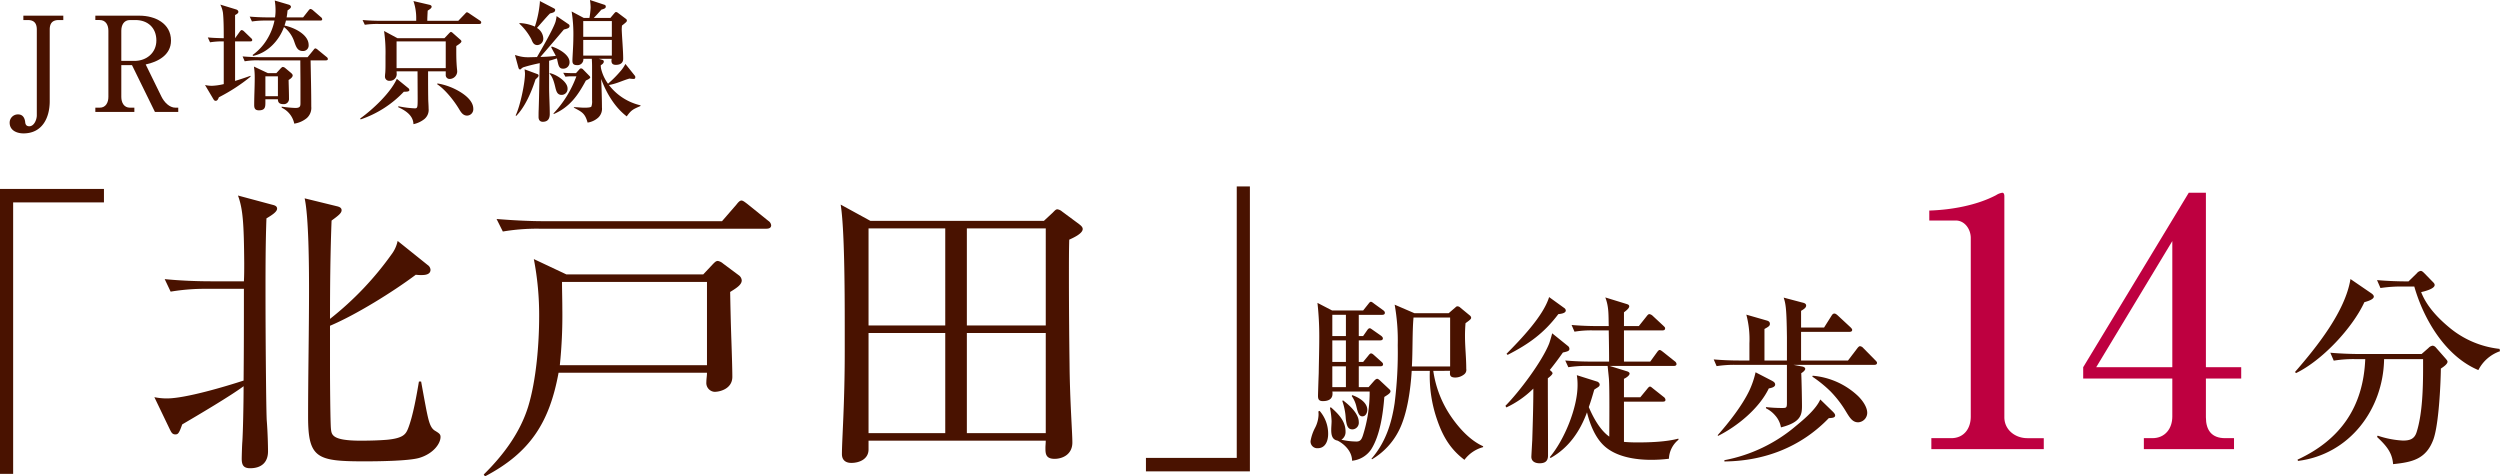
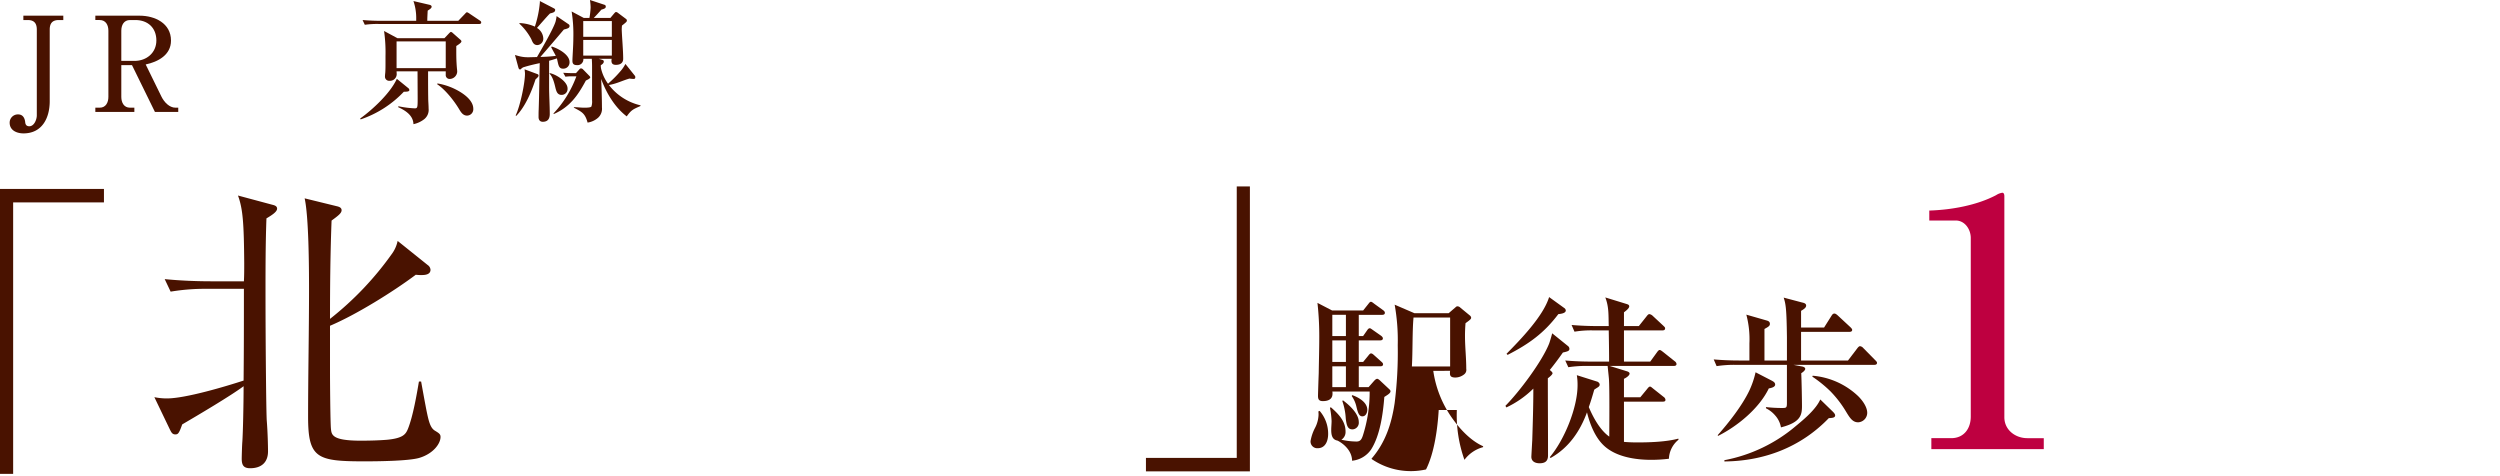
<svg xmlns="http://www.w3.org/2000/svg" viewBox="0 0 758.542 144.54">
  <defs>
    <style>.cls-1{fill:#491200;}.cls-2{fill:#be0040;}</style>
  </defs>
  <g id="レイヤー_2" data-name="レイヤー 2">
    <g id="レイヤー_9" data-name="レイヤー 9">
      <path class="cls-1" d="M17.847,6.079c-1.96,0-2.76,1-2.76,2.919V30.715c0,5.039-2.279,9.758-7.958,9.758-2,0-4.199-.88-4.199-3.24a2.493,2.493,0,0,1,2.56-2.52c1.479,0,2.039,1.16,2.159,2.4.08.76.44,1.2,1.24,1.2,1.479,0,2.279-2.04,2.279-3.319V8.998c0-1.919-.8-2.919-2.76-2.919H7.089V4.759H19.207V6.079Z" />
      <path class="cls-1" d="M49.005,29.355c.8,1.6,2.359,3.319,4.239,3.319H54.084V33.954h-7.079l-6.959-14.198H36.807V29.395c0,1.68.76,3.279,2.64,3.279H40.767V33.954H28.928V32.674h1.32c1.88,0,2.64-1.6,2.64-3.279V9.318c0-1.68-.76-3.24-2.64-3.24H28.928V4.759H42.366c4.599,0,9.519,2.28,9.519,7.559,0,4.359-3.92,6.439-7.679,7.239ZM40.846,18.477c3.6,0,6.6-2.439,6.6-6.199,0-3.839-2.6-6.199-6.359-6.199H39.446c-1.88,0-2.64,1.56-2.64,3.24v9.158Z" />
-       <path class="cls-1" d="M72.727,9.638c.16-.24.4-.52.64-.52a1.539,1.539,0,0,1,.721.44l2.039,1.96c.32.28.4.4.4.64,0,.36-.32.4-.601.4H71.327v11.998q2.339-.72,4.679-1.56v.28a54.056,54.056,0,0,1-9.598,6.239c-.16.4-.4,1.08-.96,1.08-.36,0-.521-.2-.8-.68L62.209,25.795a9.557,9.557,0,0,0,2.119.24,18.227,18.227,0,0,0,3.56-.52v-12.958a23.943,23.943,0,0,0-4.159.28l-.68-1.48c1.6.16,3.199.2,4.839.24,0-2.16,0-5.479-.24-7.719a8.164,8.164,0,0,0-.8-2.479l4.72,1.44c.439.12.76.4.76.76s-.36.64-1,.96v7.039ZM89.284,37.514a6.901,6.901,0,0,0-3.8-4.839l-.04-.32a37.568,37.568,0,0,0,4.159.4c1.4,0,1.561-.48,1.561-1.4V25.116c0-2.24-.04-4.52-.04-6.799H78.565a22.424,22.424,0,0,0-4.319.28l-.64-1.48c1.88.16,3.8.24,5.68.24H93.323l1.8-2.2c.12-.16.32-.48.6-.48a1.819,1.819,0,0,1,.72.44L99.082,17.277a.86.86,0,0,1,.4.6c0,.36-.32.44-.6.44H94.243c.08,4.679.2,9.358.2,14.038A4.137,4.137,0,0,1,93.083,35.834,7.801,7.801,0,0,1,89.284,37.514ZM91.964,5.279l1.64-2.08c.16-.2.359-.48.64-.48a1.637,1.637,0,0,1,.72.4L97.362,5.199a.859.859,0,0,1,.4.64c0,.36-.32.4-.6.4H86.765c-.12.52-.28,1.04-.44,1.52,2.72.52,7.319,2.64,7.319,5.879a1.672,1.672,0,0,1-1.8,1.839c-1.56,0-2-1.24-2.52-2.719a9.447,9.447,0,0,0-3.16-4.56c-1.479,4.12-4.999,7.879-9.398,8.759l-.119-.28a15.95,15.95,0,0,0,4.319-4.639,17.496,17.496,0,0,0,2.319-5.799H80.766a26.141,26.141,0,0,0-4.319.28L75.767,5.039c1.919.16,3.799.24,5.719.24h1.96a13.067,13.067,0,0,0,.159-2.16A18.077,18.077,0,0,0,83.365.16l4.199,1.24c.319.08.72.32.72.68,0,.28-.32.6-1.04,1.08a19.443,19.443,0,0,1-.279,2.12ZM85.165,20.756c.119-.12.439-.44.6-.44a1.247,1.247,0,0,1,.72.28l1.72,1.44c.24.2.6.52.6.84,0,.6-.8,1.12-1.239,1.4.04,1.879.12,3.759.12,5.679a1.568,1.568,0,0,1-1.76,1.64c-1.48,0-1.6-.88-1.6-1.48H80.525v.96c0,1.399-.08,2.399-1.96,2.399-1.119,0-1.439-.56-1.439-1.6,0-2.72.16-5.439.16-8.159a21.091,21.091,0,0,0-.24-3.52l4.239,2h2.56Zm-4.64,2.399v6.039H84.325V23.156Z" />
      <path class="cls-1" d="M123.806,26.675a.858.858,0,0,1,.4.64c0,.479-.72.52-1.68.52a32.321,32.321,0,0,1-13.118,8.399l-.12-.28c3.8-2.719,9.198-7.758,11.118-12.038ZM139.043,6.319l2.04-2.12c.28-.32.439-.48.64-.48a3.267,3.267,0,0,1,.84.48l3.04,2.04c.319.2.399.36.399.6,0,.36-.319.44-.6.44H115.008a26.099,26.099,0,0,0-4.319.24l-.681-1.44c1.92.16,3.8.24,5.72.24h10.558v-.6a15.987,15.987,0,0,0-.84-5.399l4.8,1.12c.56.12.72.36.72.6,0,.52-.84.92-1.2,1.2-.04,1-.12,2.04-.12,3.08Zm-4.199,5.279,1.44-1.52c.279-.28.439-.4.56-.4a1.417,1.417,0,0,1,.56.36l2.04,1.8c.24.2.56.44.56.72,0,.28-.399.68-1.56,1.4v1.76c0,1.68.04,3.319.2,5.079a7.751,7.751,0,0,1,.08.96,2.334,2.334,0,0,1-2.2,2.199,1.177,1.177,0,0,1-1.279-1.28V21.636h-5.359c0,2.68,0,5.319.04,8.039,0,1.08.12,2.2.12,3.279a3.602,3.602,0,0,1-1.32,3.2,7.966,7.966,0,0,1-3.279,1.52c-.08-2.679-2.439-4.159-4.639-5.159l.08-.28a29.542,29.542,0,0,0,4.959.64c.84,0,.88-.28.88-3l-.04-8.239h-6.359c0,.24.04.68.04.88a2.048,2.048,0,0,1-2.199,2,1.261,1.261,0,0,1-1.36-1.36,9.967,9.967,0,0,1,.08-1c.08-.92.08-2.16.08-3.12V16.877a45.637,45.637,0,0,0-.439-7.479l4.079,2.199Zm-14.518,9.079h14.918V12.558h-14.918Zm19.717,7.479c1.6,1.04,3.56,2.759,3.56,4.839a1.925,1.925,0,0,1-1.88,2.08c-1.239,0-1.84-1-2.399-1.919-1.52-2.56-4.199-5.959-6.679-7.599l.08-.24A19.272,19.272,0,0,1,140.043,28.155Z" />
      <path class="cls-1" d="M168.566,6.559a12.539,12.539,0,0,0,.319-1.68l3.64,2.479a.568.568,0,0,1,.28.56c0,.56-.561.76-1.72,1.04-2.36,2.799-4.72,5.559-7.119,8.318a46.088,46.088,0,0,0,4.68-.32c-.44-.88-.96-1.72-1.4-2.64l.16-.2c1.88.56,5.399,2.4,5.399,4.719a1.889,1.889,0,0,1-2,2c-1.439,0-1.399-1.52-1.84-3.12-.8.28-1.6.52-2.359.72v7.839c0,2.76.2,5.519.2,8.318,0,1.4-.561,2.36-2.12,2.36-.88,0-1.279-.6-1.279-1.44,0-.56,0-1.6.04-2.279.159-4.639.199-9.398.319-14.078-1.68.36-3.399.76-5.039,1.28-.64.36-.68.64-.92.64-.359,0-.479-.4-.56-.72l-1-3.68c2.84.92,3.72.68,6.679.64C164.207,15.117,167.926,8.718,168.566,6.559Zm-12.118,28.475c1.319-2.639,2.84-9.718,2.84-12.678,0-.44-.08-.84-.12-1.32l3.759,1.4c.24.08.48.2.48.48,0,.32-.28.6-.92,1.16-1.2,3.719-3.08,8.239-5.839,11.078Zm8.398-23.356a1.918,1.918,0,0,1-1.8,2c-1.08,0-1.439-.8-1.84-1.8a17.619,17.619,0,0,0-3.6-4.679V6.999a12.498,12.498,0,0,1,4.68,1.08A32.05,32.05,0,0,0,163.807.68V.32l4.239,2.2c.28.16.4.24.4.48,0,.68-.601.84-1.56,1.08-.76.72-3.04,3.359-3.96,4.399A3.932,3.932,0,0,1,164.847,11.678Zm7.358,15.158a1.809,1.809,0,0,1-1.8,1.959c-1.239,0-1.56-.96-1.839-2-.32-1.36-.8-3.479-1.84-4.439l.12-.16C168.486,22.476,172.205,24.636,172.205,26.835Zm1.16-3.68a13.589,13.589,0,0,0-1.8.12l-.68-1.2c1.08.08,2.159.12,3.199.12h.68l1.04-1.16a.581.581,0,0,1,.521-.28.937.937,0,0,1,.56.28l1.84,1.88c.319.32.359.4.359.6,0,.12-.239.32-.399.44a10.118,10.118,0,0,1-.92.48c-2.439,4.56-4.879,8.039-9.719,10.158l-.12-.16a32.895,32.895,0,0,0,6.959-11.278Zm8.278-5.319.8.24c.44.12.76.2.76.6,0,.52-.52.88-.919,1.12a5.11,5.11,0,0,0,.079.96,12.658,12.658,0,0,0,2.12,4.639,34.066,34.066,0,0,0,4.119-4.199,10.616,10.616,0,0,0,1.16-1.8l2.879,3.6a.72.72,0,0,1,.12.48c0,.32-.199.479-.52.479a11.799,11.799,0,0,1-1.24-.12c-2.239.64-3.759,1.52-6.238,1.959a16.889,16.889,0,0,0,9.558,6.159l.04.2c-2.159.96-2.799,1.16-4.199,3.16-3.639-2.76-6.198-7.119-7.759-11.358.12,2.36.24,6.319.24,8.639a3.684,3.684,0,0,1-1.12,3.08,6.094,6.094,0,0,1-3.239,1.52c-.76-2.799-1.72-3.239-4.159-4.519v-.16c1.04,0,2.12.16,3.159.16,1.12,0,2-.08,2.16-.36a4.777,4.777,0,0,0,.2-1.92V20.037c0-.76-.04-1.56-.08-2.2h-2.56v.32a1.76,1.76,0,0,1-1.96,1.6c-.88,0-1.359-.32-1.359-1.28,0-1.2.279-4.519.279-7.039a43.93,43.93,0,0,0-.52-7.959l3.68,1.96h1.72a22.622,22.622,0,0,0,.359-3.16A16.482,16.482,0,0,0,179.004,0l4.359,1.439a.528.528,0,0,1,.44.56c0,.44-.28.64-1.32.92-.68.76-1.64,1.839-2.319,2.52h5.039l1.04-1.24c.28-.32.479-.56.68-.56a1.328,1.328,0,0,1,.64.32l2.4,1.8a.571.571,0,0,1,.239.48c0,.32-.12.44-1.479,1.52a10.894,10.894,0,0,0-.08,1.28c.12,2.92.44,6.319.44,8.799,0,1.36-1,1.839-2.2,1.839-.88,0-1.359-.32-1.359-1.28a3.131,3.131,0,0,1,.08-.56Zm-4.679-6.679h8.679V6.399h-8.679Zm8.679.96h-8.679V16.877h8.679Z" />
      <path class="cls-1" d="M3.99,143.779H0V57.329H31.541v4.085H3.99Z" />
      <path class="cls-1" d="M55.29,128.77c-.95,2.66-1.235,3.04-2.09,3.04-.95,0-1.235-.665-1.711-1.615l-4.654-9.69a18.067,18.067,0,0,0,3.895.38c5.511,0,17.671-3.61,23.181-5.415.095-9.31.095-18.525.095-27.835H62.985a62.982,62.982,0,0,0-11.211.855L49.97,84.689c4.845.475,9.69.665,14.535.665h9.5c.095-1.805.095-3.61.095-5.51-.095-11.97-.38-16.435-1.899-20.521L82.46,62.079c.76.19,1.615.38,1.615,1.235,0,.95-1.615,1.995-3.23,2.945-.284,7.6-.284,15.2-.284,22.8,0,12.825.189,35.721.38,38.571.285,3.515.38,7.79.38,9.31,0,3.42-2.09,5.13-5.415,5.13-2.09,0-2.565-1.045-2.565-2.945,0-.38.095-4.18.19-5.13.189-2.66.38-11.305.38-16.815C70.11,120.029,60.325,125.824,55.29,128.77Zm44.84-15.485c0,2.85.096,15.01.285,16.815.19,1.805.285,3.61,9.025,3.61,2.945,0,5.795-.095,8.075-.285,4.845-.475,5.605-1.71,6.271-3.325,1.52-3.8,2.659-10.355,3.324-14.345h.665c.665,3.705,1.141,6.271,1.615,8.74.665,3.23,1.14,5.32,2.565,6.175,1.234.76,1.71,1.045,1.71,1.9,0,2.09-2.28,5.13-6.46,6.365-3.23.95-12.73,1.045-16.53,1.045-14.44,0-17.195-.855-17.195-13.49,0-12.92.285-25.936.285-38.855,0-7.03-.096-21.85-1.33-27.456l9.689,2.375c.855.19,1.521.475,1.521,1.235,0,.855-.95,1.615-3.04,3.135-.38,9.975-.476,19.951-.476,29.831a95.039,95.039,0,0,0,19.001-20.045,10.1,10.1,0,0,0,1.52-3.61l9.12,7.315a1.915,1.915,0,0,1,.855,1.425c0,1.425-1.521,1.615-2.66,1.615a11.52,11.52,0,0,1-1.805-.095c-6.841,5.13-18.146,12.16-26.031,15.485Z" />
-       <path class="cls-1" d="M213.37,83.264l2.945-3.135c.665-.665.95-.95,1.52-.95a3.293,3.293,0,0,1,1.521.76l4.845,3.61a2.091,2.091,0,0,1,.855,1.52c0,1.235-1.33,2.185-3.516,3.515.096,4.94.19,9.405.38,14.82.096,2.755.285,8.55.285,10.925,0,3.61-3.705,4.56-5.415,4.56a2.69,2.69,0,0,1-2.47-2.945c0-.95.189-1.9.189-2.85H169.479c-2.755,15.01-8.55,24.225-22.325,31.445l-.38-.57c5.89-5.795,11.021-12.635,13.49-20.615,2.47-8.075,3.325-19.19,3.325-27.266a89.355,89.355,0,0,0-1.615-17.48l9.88,4.655ZM165.3,67.113h53.771l4.37-5.035c.38-.475.95-1.235,1.52-1.235.476,0,1.046.475,1.806,1.045l6.365,5.13a1.847,1.847,0,0,1,.854,1.33c0,.855-.76,1.045-1.425,1.045h-68.876a61.924,61.924,0,0,0-11.115.855L150.669,66.449C155.515,66.829,160.359,67.113,165.3,67.113Zm5.32,26.601a146.2,146.2,0,0,1-.761,17.1h44.65V85.544H170.524C170.524,88.204,170.62,90.959,170.62,93.714Z" />
-       <path class="cls-1" d="M316.73,67.019l2.66-2.47c.57-.57.95-1.045,1.425-1.045a2.819,2.819,0,0,1,1.426.665l5.13,3.8c.475.38,1.14.855,1.14,1.52,0,1.425-3.04,2.755-4.085,3.23-.095,3.135-.095,7.03-.095,11.305,0,9.12.095,19.57.189,26.315.096,11.305.855,20.806.855,23.94,0,3.515-2.851,4.94-5.415,4.94-2.755,0-2.755-1.71-2.755-3.325,0-.76.095-1.425.095-2.185H263.53v2.66c0,2.85-2.66,4.085-5.226,4.085-1.71,0-2.85-.855-2.85-2.66,0-4.465.854-15.01.854-31.065v-7.79c0-11.78-.095-29.735-1.234-36.86l9.025,4.94ZM263.53,98.749h23.275V69.298H263.53Zm0,32.68h23.275V101.029H263.53Zm53.771-62.131H293.36V98.749h23.94Zm0,31.73H293.36V131.429h23.94Z" />
      <path class="cls-1" d="M375.249,56.568h3.99v86.451h-31.541v-4.085H375.249Z" />
-       <path class="cls-1" d="M400.398,124.671a10.563,10.563,0,0,1,2.584,6.984c0,2.035-.77,4.344-3.189,4.344a2.036,2.036,0,0,1-2.145-2.2,13.524,13.524,0,0,1,1.319-3.904,9.303,9.303,0,0,0,1.101-3.96,7.279,7.279,0,0,0-.056-1.1Zm14.848-7.204,1.649-1.87c.495-.55.771-.66.99-.66.165,0,.495.165,1.1.77l2.585,2.42c.274.275.33.385.33.605,0,.55-.825,1.044-1.87,1.705-.385,4.949-1.265,11.658-4.015,15.948a7.97,7.97,0,0,1-5.773,3.41c0-2.695-2.146-4.949-4.399-6.104-1.54-.275-1.925-1.485-1.925-3.245,0-.88.109-1.925.109-2.695a24.935,24.935,0,0,0-.495-4.014l.275-.165c2.255,1.979,4.454,4.179,4.454,7.369a2.742,2.742,0,0,1-1.265,2.475,21.172,21.172,0,0,0,4.564.55c1.155,0,1.54-.605,1.925-1.705a43.108,43.108,0,0,0,2.09-13.473h-11.329a2.258,2.258,0,0,1,.056.715c0,.66-.22,2.2-2.915,2.2-1.154,0-1.484-.495-1.484-1.595,0-.605.165-5.444.22-6.874.055-3.685.165-7.424.165-11.108a91.101,91.101,0,0,0-.55-10.229l4.454,2.31h9.404l1.539-1.925c.386-.495.551-.715.825-.715.22,0,.385.11,1.1.66l2.585,1.87c.275.22.55.44.55.825,0,.495-.439.605-.825.605h-7.094V101.959h1.32l1.154-1.65c.33-.495.55-.715.88-.715.165,0,.33.11,1.1.66l2.2,1.54c.33.22.66.55.66.88,0,.495-.44.605-.88.605h-6.435v6.544h1.32l1.539-1.87c.33-.44.605-.715.825-.715.33,0,.495.11,1.045.605l2.09,1.87c.385.33.55.55.55.825,0,.495-.439.604-.825.604h-6.544v6.324Zm-10.999-15.508h4.125V95.525h-4.125Zm0,7.864h4.125v-6.544h-4.125Zm4.125,1.32h-4.125v6.324h4.125Zm3.904,16.883a2.02,2.02,0,0,1-1.869,2.255c-1.266,0-1.815-.715-2.09-3.41a19.192,19.192,0,0,0-1.045-5.224l.22-.165C409.362,122.856,412.276,125.496,412.276,128.025Zm2.585-3.685c0,.825-.44,1.98-1.485,1.98-.935,0-1.319-.825-1.814-2.915a9.008,9.008,0,0,0-1.43-3.245l.165-.275C412.167,120.546,414.861,122.031,414.861,124.341Zm20.018-11.823a32.771,32.771,0,0,0,5.389,13.858c2.42,3.52,5.774,7.259,9.733,9.019v.275a10.437,10.437,0,0,0-5.664,3.85c-4.179-3.135-6.489-6.984-8.193-11.878a40.47,40.47,0,0,1-2.31-15.123h-5.5c-.329,5.554-1.319,13.033-3.849,18.038A21.076,21.076,0,0,1,416.291,139.354l-.165-.165c4.234-4.894,6.104-10.614,7.039-16.938a123.348,123.348,0,0,0,.935-17.488,61.669,61.669,0,0,0-.935-12.318l5.994,2.584h10.394l1.98-1.705c.386-.33.44-.385.715-.385a1.355,1.355,0,0,1,.88.439l2.805,2.31a1.003,1.003,0,0,1,.44.715c0,.33-.22.605-1.705,1.65-.109,1.265-.165,2.584-.165,3.904,0,3.3.385,6.599.385,9.954a1.721,1.721,0,0,1-.604,1.65,4.388,4.388,0,0,1-2.694.99c-1.65,0-1.65-.77-1.65-1.43a2.228,2.228,0,0,1,.056-.605Zm5.114-16.168H428.884c-.385,4.18-.22,10.229-.494,14.848h11.604Z" />
+       <path class="cls-1" d="M400.398,124.671a10.563,10.563,0,0,1,2.584,6.984c0,2.035-.77,4.344-3.189,4.344a2.036,2.036,0,0,1-2.145-2.2,13.524,13.524,0,0,1,1.319-3.904,9.303,9.303,0,0,0,1.101-3.96,7.279,7.279,0,0,0-.056-1.1Zm14.848-7.204,1.649-1.87c.495-.55.771-.66.99-.66.165,0,.495.165,1.1.77l2.585,2.42c.274.275.33.385.33.605,0,.55-.825,1.044-1.87,1.705-.385,4.949-1.265,11.658-4.015,15.948a7.97,7.97,0,0,1-5.773,3.41c0-2.695-2.146-4.949-4.399-6.104-1.54-.275-1.925-1.485-1.925-3.245,0-.88.109-1.925.109-2.695a24.935,24.935,0,0,0-.495-4.014l.275-.165c2.255,1.979,4.454,4.179,4.454,7.369a2.742,2.742,0,0,1-1.265,2.475,21.172,21.172,0,0,0,4.564.55c1.155,0,1.54-.605,1.925-1.705a43.108,43.108,0,0,0,2.09-13.473h-11.329a2.258,2.258,0,0,1,.056.715c0,.66-.22,2.2-2.915,2.2-1.154,0-1.484-.495-1.484-1.595,0-.605.165-5.444.22-6.874.055-3.685.165-7.424.165-11.108a91.101,91.101,0,0,0-.55-10.229l4.454,2.31h9.404l1.539-1.925c.386-.495.551-.715.825-.715.22,0,.385.11,1.1.66l2.585,1.87c.275.22.55.44.55.825,0,.495-.439.605-.825.605h-7.094V101.959h1.32l1.154-1.65c.33-.495.55-.715.88-.715.165,0,.33.11,1.1.66l2.2,1.54c.33.22.66.55.66.88,0,.495-.44.605-.88.605h-6.435v6.544h1.32l1.539-1.87c.33-.44.605-.715.825-.715.33,0,.495.11,1.045.605l2.09,1.87c.385.33.55.55.55.825,0,.495-.439.604-.825.604h-6.544v6.324Zm-10.999-15.508h4.125V95.525h-4.125Zm0,7.864h4.125v-6.544h-4.125Zm4.125,1.32h-4.125v6.324h4.125Zm3.904,16.883a2.02,2.02,0,0,1-1.869,2.255c-1.266,0-1.815-.715-2.09-3.41a19.192,19.192,0,0,0-1.045-5.224l.22-.165C409.362,122.856,412.276,125.496,412.276,128.025Zm2.585-3.685c0,.825-.44,1.98-1.485,1.98-.935,0-1.319-.825-1.814-2.915a9.008,9.008,0,0,0-1.43-3.245l.165-.275C412.167,120.546,414.861,122.031,414.861,124.341Zm20.018-11.823a32.771,32.771,0,0,0,5.389,13.858c2.42,3.52,5.774,7.259,9.733,9.019v.275a10.437,10.437,0,0,0-5.664,3.85a40.47,40.47,0,0,1-2.31-15.123h-5.5c-.329,5.554-1.319,13.033-3.849,18.038A21.076,21.076,0,0,1,416.291,139.354l-.165-.165c4.234-4.894,6.104-10.614,7.039-16.938a123.348,123.348,0,0,0,.935-17.488,61.669,61.669,0,0,0-.935-12.318l5.994,2.584h10.394l1.98-1.705c.386-.33.44-.385.715-.385a1.355,1.355,0,0,1,.88.439l2.805,2.31a1.003,1.003,0,0,1,.44.715c0,.33-.22.605-1.705,1.65-.109,1.265-.165,2.584-.165,3.904,0,3.3.385,6.599.385,9.954a1.721,1.721,0,0,1-.604,1.65,4.388,4.388,0,0,1-2.694.99c-1.65,0-1.65-.77-1.65-1.43a2.228,2.228,0,0,1,.056-.605Zm5.114-16.168H428.884c-.385,4.18-.22,10.229-.494,14.848h11.604Z" />
      <path class="cls-1" d="M467.112,140.564c-1.21,0-2.475-.495-2.475-1.98,0-.11.22-4.125.274-5.004.165-5.224.33-10.448.33-15.673a29.305,29.305,0,0,1-8.193,5.719l-.275-.495c4.234-4.29,11.054-13.363,13.253-18.863.221-.55.771-2.475.936-3.134l4.839,3.904a1.061,1.061,0,0,1,.385.825c0,.605-.494.77-1.98,1.1q-1.897,2.722-3.959,5.279l.274.275c.165.11.55.495.55.715,0,.33-.604.935-1.43,1.54,0,7.149.055,14.848.055,21.227v2.2C469.696,139.959,468.762,140.564,467.112,140.564Zm-10.009-33.216c4.289-4.344,11.163-11.438,12.923-17.212l4.564,3.299a1.013,1.013,0,0,1,.495.77c0,.88-1.649,1.045-2.255,1.1-4.399,5.83-8.964,9.074-15.397,12.374Zm43.609,2.365,2.034-2.805c.165-.22.495-.715.825-.715.275,0,.604.275,1.045.605l3.52,2.805a1.183,1.183,0,0,1,.55.825c0,.495-.439.605-.825.605h-19.467l5.334,1.65c.33.11.715.33.715.66,0,.66-1.21,1.375-1.705,1.595v5.609h4.95l2.089-2.53c.165-.22.551-.715.825-.715.275,0,.385.11.99.605l3.189,2.53a1.181,1.181,0,0,1,.55.88c0,.495-.44.55-.825.55H492.738v12.209c1.32.11,2.695.165,4.015.165,3.795,0,8.799-.165,12.483-1.155l.056.33a7.808,7.808,0,0,0-2.915,5.774,43.583,43.583,0,0,1-5.39.33c-4.784,0-10.559-.88-14.188-4.18-2.805-2.529-4.399-6.654-5.279-10.229-2.145,5.829-5.555,10.779-11.054,13.858l-.22-.275c4.399-5.225,8.413-14.958,8.413-21.833a18.213,18.213,0,0,0-.22-3.024l6.27,1.98c.165.055.66.439.66.825,0,.495-.221.66-.825,1.045-.275.165-.605.385-.825.55-.495,1.76-1.045,3.575-1.649,5.279,1.319,3.135,3.409,6.984,6.214,8.964,0-3.74.11-14.463-.109-17.542-.11-1.32-.275-2.585-.386-3.905h-5.994a35.9,35.9,0,0,0-5.938.385l-.936-2.035c2.64.22,5.225.33,7.864.33h5.444c0-3.135-.055-6.324-.11-9.459H483.665a30.825,30.825,0,0,0-5.939.385l-.88-2.035c2.585.22,5.225.33,7.81.33h3.464c-.109-3.135.11-5.719-1.045-8.689l6.6,2.035c.33.11.659.275.659.66,0,.55-.77,1.209-1.595,1.814v4.18h4.51l2.364-2.97c.165-.22.495-.66.825-.66a1.934,1.934,0,0,1,1.045.55l3.189,2.969c.385.385.55.495.55.825,0,.495-.439.605-.824.605H492.738v9.459Z" />
      <path class="cls-1" d="M540.37,129.675a7.24,7.24,0,0,0-1.76-3.629,8.672,8.672,0,0,0-2.749-2.145l-.056-.385a44.578,44.578,0,0,0,4.729.275c1.54,0,1.649,0,1.649-1.705V110.703H526.787a35.911,35.911,0,0,0-5.939.385l-.88-2.035c2.585.22,5.225.33,7.81.33h3.024v-5.169a29.02,29.02,0,0,0-.936-8.744l5.939,1.705c.605.165,1.21.33,1.21,1.1,0,.605-.439.88-1.649,1.54v9.568h6.818v-7.094c-.109-8.414-.329-10.009-.989-11.988l5.609,1.484c.495.11,1.21.275,1.21.935,0,.605-.605,1.045-1.54,1.595v5.06H553.459l2.254-3.575c.275-.44.495-.66.88-.66.275,0,.551.165.99.55l3.85,3.574c.385.385.55.605.55.825,0,.495-.44.605-.88.605H546.475v8.688h14.243l2.805-3.685q.495-.659.824-.66a1.523,1.523,0,0,1,.99.55l3.63,3.685c.33.33.55.55.55.825,0,.495-.44.605-.825.605H544.165l2.31.44c.385.055,1.265.22,1.265.77,0,.495-.825,1.1-1.21,1.32.11,2.255.22,8.084.22,10.063C546.749,126.046,546.199,128.19,540.37,129.675Zm-19.082,2.584-.11-.22c3.409-3.85,7.424-8.964,9.624-13.583a26.971,26.971,0,0,0,1.869-5.5l4.895,2.53c.495.275,1.045.55,1.045,1.21,0,.77-1.265,1.044-1.925,1.155C533.771,123.901,527.228,129.291,521.288,132.26Zm1.925,7.754v-.385a47.04,47.04,0,0,0,21.776-10.449c2.475-2.035,6.05-5.059,7.314-7.974l3.739,3.629c.44.44.771.825.771,1.21,0,.715-.88.77-1.925.825C546.42,135.669,535.311,139.904,523.213,140.014Zm40.31-20.072c1.375,1.265,3.024,3.41,3.024,5.334a2.892,2.892,0,0,1-2.75,2.86c-1.76,0-2.584-1.43-3.85-3.52a32.965,32.965,0,0,0-4.563-5.884,38.233,38.233,0,0,0-5.5-4.455l.11-.275A22.811,22.811,0,0,1,563.522,119.941Z" />
      <path class="cls-2" d="M592.035,132.946c3.849,0,5.929-2.912,5.929-6.552V72.208c0-2.6-1.769-5.304-4.576-5.304h-8.009V63.888c6.656-.208,14.353-1.56,20.28-4.68a4.675,4.675,0,0,1,1.873-.728c.52,0,.623.624.623,1.04v67.083c0,3.848,3.328,6.344,6.969,6.344h4.992v3.328H586.003v-3.328Z" />
-       <path class="cls-2" d="M664.108,58.479h5.199v52.938h10.713v3.432H669.308v11.752c0,3.952,1.769,6.344,5.824,6.344h2.705v3.328H650.483v-3.328H653.083c3.849,0,6.033-2.912,6.033-6.552V114.85h-27.041v-3.432Zm-4.992,52.938V73.144l-23.09,38.273Z" />
-       <path class="cls-1" d="M719.345,88.888c.391.26.91.65.91,1.105,0,.91-2.145,1.495-2.86,1.69-3.64,7.865-12.805,17.681-20.735,21.516l-.325-.325c6.565-7.541,15.275-18.396,16.836-28.211Zm-4.225,20.086a36.453,36.453,0,0,0-7.021.455l-1.04-2.405c3.055.26,6.175.39,9.23.39H734.751l2.08-1.82a2.192,2.192,0,0,1,1.3-.715,1.579,1.579,0,0,1,.975.585l2.86,3.25c.325.39.65.715.65,1.04,0,.78-1.431,1.69-2.016,2.08-.064,5.005-.649,17.096-2.274,21.516-2.211,5.98-6.436,6.891-12.221,7.476-.26-3.705-2.34-5.85-4.875-8.255l.194-.39a28.142,28.142,0,0,0,7.671,1.495c2.08,0,3.51-.455,4.16-2.6,1.755-5.525,1.95-13.456,1.95-19.306v-2.795H723.375c-.26,15.275-10.53,28.926-26.131,30.876l-.13-.39c13.065-6.045,19.956-16.056,20.541-30.486ZM729.29,86.938a42.438,42.438,0,0,0-7.02.455l-1.04-2.405c3.055.26,6.11.39,9.229.39h.325l2.535-2.47a1.88,1.88,0,0,1,1.17-.715c.325,0,.65.26,1.105.715l2.535,2.6c.325.325.585.585.585.975,0,1.17-3.186,1.95-4.096,2.145,1.626,4.225,5.006,7.8,8.451,10.661a28.578,28.578,0,0,0,15.34,6.565l.131.715a11.62,11.62,0,0,0-6.565,5.72c-9.945-4.16-16.576-15.341-19.437-25.351Z" />
    </g>
  </g>
</svg>